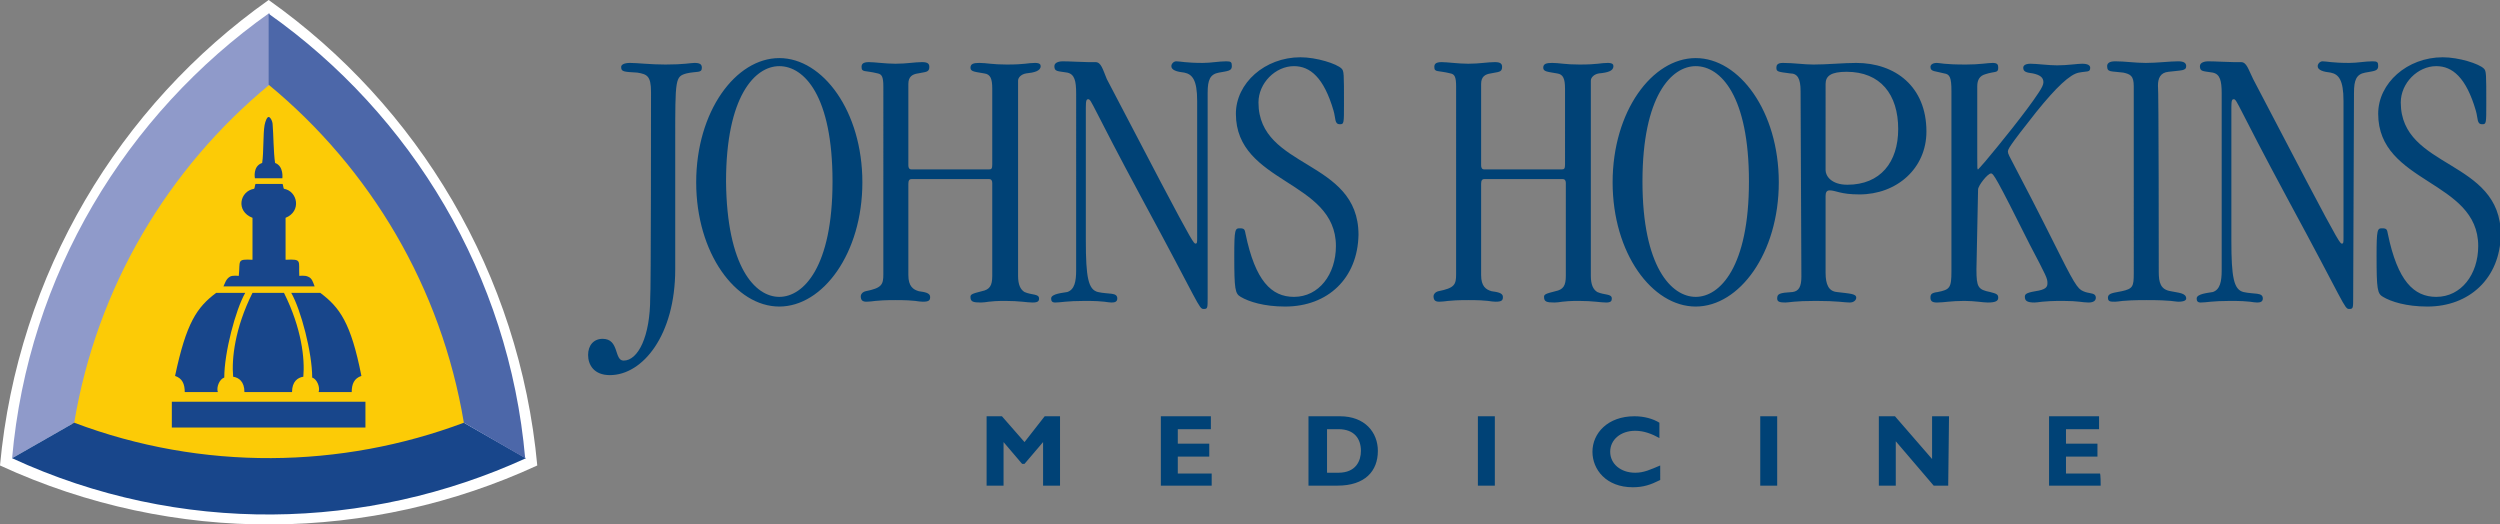
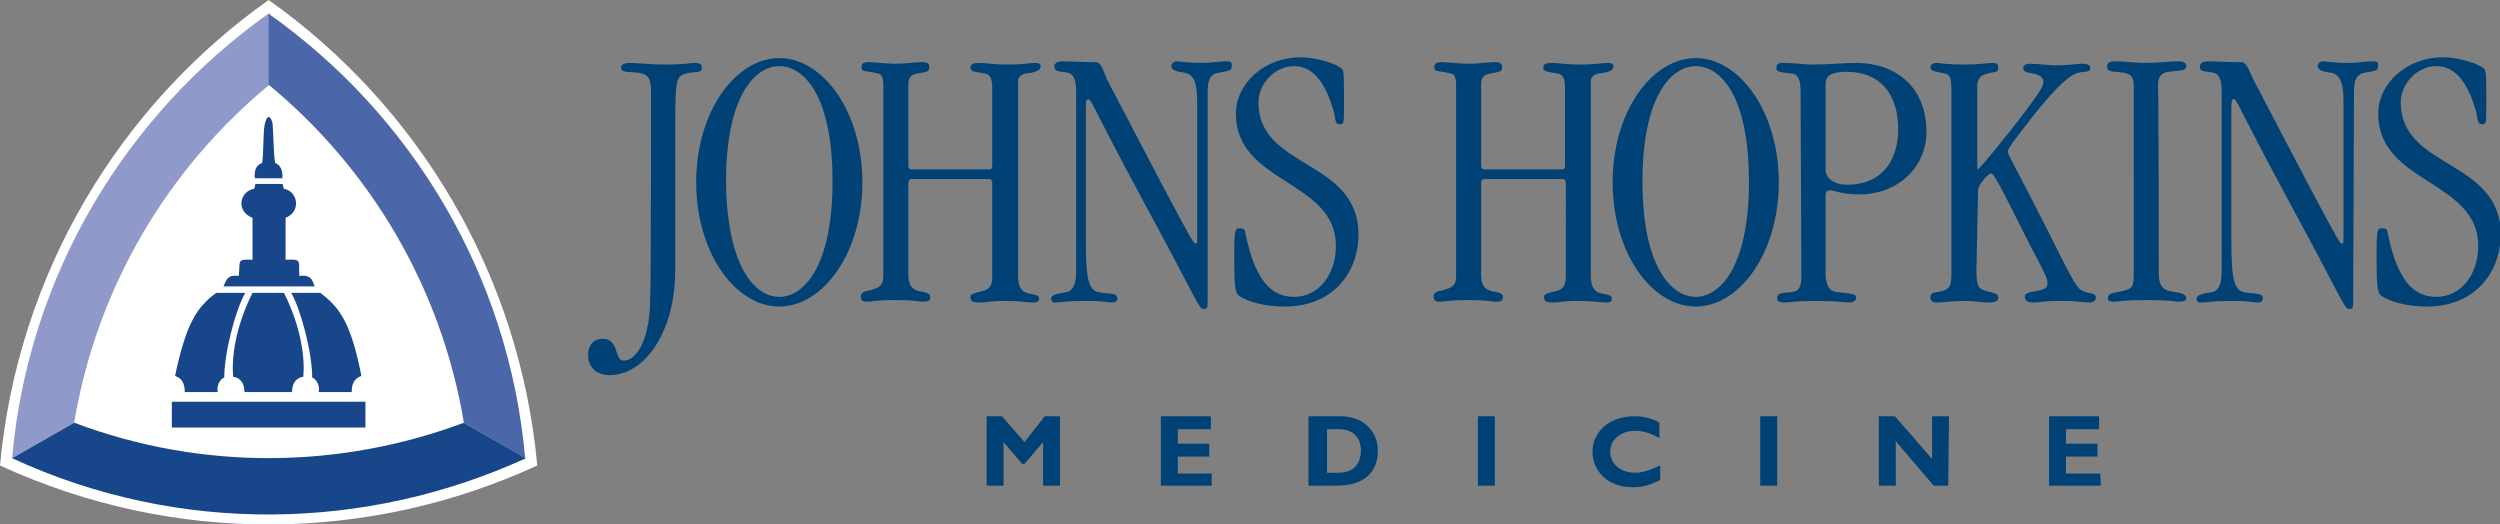
<svg xmlns="http://www.w3.org/2000/svg" id="Layer_1" x="0px" y="0px" viewBox="0 0 309.9 65" style="enable-background:new 0 0 309.9 65;" xml:space="preserve">
  <rect x="0" y="0" width="309.9" height="65" fill="#808080" stroke="none" />
  <style type="text/css">  .st0{fill:#FFFFFF;}	.st1{fill:#FCCB06;}	.st2{fill:#8F9ACA;}	.st3{fill:#18468B;}	.st4{fill:#4C67A9;}	.st5{fill:#004276;} </style>
  <g>
    <path class="st0" d="M66.6,57.7C64.4,33.9,51.8,13.1,33.3,0h0C14.8,13.1,2.2,33.9,0,57.7h0C21.7,67.7,46,67.2,66.6,57.7L66.6,57.7">  </path>
-     <path class="st1" d="M57.6,52.5c-1.4-15.1-12-33.6-24.3-42.3C21.4,18.7,10.3,37.6,8.9,52.6C22.3,58.8,45.1,58.2,57.6,52.5">  </path>
-     <path class="st2" d="M9.2,52.4c2.8-16.8,11.6-31.5,24.2-41.9l0-8.9C15.6,14.2,3.5,34.1,1.5,56.8L9.2,52.4">  </path>
+     <path class="st2" d="M9.2,52.4c2.8-16.8,11.6-31.5,24.2-41.9l0-8.9C15.6,14.2,3.5,34.1,1.5,56.8">  </path>
    <path class="st3" d="M9.2,52.4c15.9,6,33.1,5.7,48.3,0l7.7,4.4c-19.7,9-42.9,9.6-63.7,0L9.2,52.4">  </path>
    <path class="st4" d="M57.5,52.4c-2.8-16.8-11.6-31.5-24.2-41.9V1.7C51,14.2,63.1,34.1,65.1,56.8L57.5,52.4">  </path>
    <path class="st3" d="M21.3,49.8h24V53h-24L21.3,49.8 M33.8,22.1H35c0,0,0.2-1.5-0.9-1.9c-0.2-1.3-0.2-3.6-0.3-4.7   c0-0.5-0.3-1-0.5-1c-0.2,0-0.4,0.5-0.5,1c-0.2,1.1-0.1,3.4-0.3,4.7c-1.2,0.4-0.9,1.9-0.9,1.9H33.8 M31.7,35.5h-4   c0.2-0.4,0.3-0.9,0.8-1.2c0.3-0.2,1.1-0.1,1.1-0.1c0.2-1.9-0.3-2.1,1.7-2v-5.2c-2.1-0.8-1.6-3.3,0.2-3.6c0.1-0.1,0.1-0.6,0.2-0.6   H35c0.1,0,0.1,0.5,0.2,0.6c1.7,0.3,2.2,2.8,0.2,3.6v5.2c2.1-0.1,1.6,0.1,1.7,2c0,0,0.7-0.1,1.1,0.1c0.5,0.2,0.6,0.7,0.8,1.2H31.7    M26.8,36.3h3.6c-1.2,2.1-2.6,7.4-2.6,10.5c-0.6,0.2-1,1.2-0.8,1.8h-4.1c0-1-0.3-1.7-1.2-2C23.1,40,24.4,38.1,26.8,36.3 M39.7,36.3   h-3.6c1.2,2.1,2.6,7.4,2.6,10.5c0.6,0.2,1,1.2,0.8,1.8h4.1c0-1,0.3-1.7,1.2-2C43.5,40,42.1,38.1,39.7,36.3 M33.9,48.6h2.3   c0-1.3,0.7-1.8,1.4-1.9c0.2-2.2-0.2-6-2.4-10.4h-3.9c-2.2,4.4-2.6,8.2-2.4,10.4c0.7,0.1,1.4,0.6,1.4,1.9H33.9">  </path>
    <g>
      <path class="st5" d="M129.5,51.6h1.9v8.6h-2.1v-5.4l-2.3,2.7h-0.3l-2.3-2.7v5.4h-2.1v-8.6h1.9l2.8,3.2L129.5,51.6    C129.5,51.6,129.5,51.6,129.5,51.6z M150.2,60.2h-6.3v-8.6h6.2v1.6H146V55h3.9v1.6H146v2.1h4.2C150.2,58.6,150.2,60.2,150.2,60.2z     M164.5,58.6h1.4c2.2,0,2.8-1.5,2.8-2.7c0-1.5-0.8-2.7-2.8-2.7h-1.4C164.5,53.2,164.5,58.6,164.5,58.6z M166.1,51.6    c3.1,0,4.7,2,4.7,4.3c0,2.5-1.6,4.3-5,4.3h-3.6v-8.6L166.1,51.6L166.1,51.6z M185.3,60.2h-2.1v-8.6h2.1L185.3,60.2L185.3,60.2z     M205.8,59.5c-1.2,0.6-2.1,0.9-3.4,0.9c-3.3,0-5-2.2-5-4.4c0-2.3,1.9-4.4,5.2-4.4c1.2,0,2.3,0.3,3.1,0.8v1.9    c-0.9-0.5-1.9-0.9-3-0.9c-1.8,0-3.1,1.1-3.1,2.6c0,1.5,1.3,2.6,3.1,2.6c1.1,0,1.9-0.4,3.1-0.9L205.8,59.5L205.8,59.5z M220.3,60.2    h-2.1v-8.6h2.1L220.3,60.2L220.3,60.2z M241.5,60.2h-1.8l-4.7-5.5v5.5h-2.1v-8.6h2l4.6,5.3v-5.3h2.1L241.5,60.2L241.5,60.2z     M260.4,60.2H254v-8.6h6.2v1.6h-4.1V55h3.9v1.6h-3.9v2.1h4.2C260.4,58.6,260.4,60.2,260.4,60.2z M80.7,11.4c0-2-0.5-2.2-1.7-2.4    C77.3,8.9,77,8.9,77,8.3c0-0.3,0.4-0.5,1.1-0.5c0.9,0,2.5,0.2,4.4,0.2c2.3,0,3.1-0.2,3.6-0.2c0.7,0,0.9,0.2,0.9,0.6    c0,0.7-0.6,0.4-1.9,0.7c-1.4,0.4-1.4,0.6-1.4,8.4v15.9c0,8.1-4,13.1-8.1,13.1c-2,0-2.7-1.3-2.7-2.5c0-1.2,0.7-2,1.8-2    c2.1,0,1.4,2.7,2.6,2.7c1.8,0,3.3-3,3.3-7.8C80.7,36.8,80.7,11.4,80.7,11.4z M96.6,36.8c3,0,6.6-3.7,6.6-14.3    c0-10.6-3.5-14.3-6.6-14.3c-3,0-6.6,3.7-6.6,14.3C90.1,33.1,93.6,36.8,96.6,36.8z M96.6,7.2c5.4,0,10.3,6.6,10.3,15.4    c0,8.8-4.9,15.4-10.3,15.4c-5.4,0-10.3-6.6-10.3-15.4C86.3,13.8,91.2,7.2,96.6,7.2z">   </path>
      <path class="st5" d="M123,11c0-1.2-0.2-1.8-1-1.9c-1.1-0.2-1.7-0.2-1.7-0.7c0-0.5,0.4-0.6,1.1-0.6c0.9,0,1.6,0.2,3.4,0.2    c2.3,0,2.6-0.2,3.5-0.2c0.6,0,0.7,0.2,0.7,0.4c0,0.6-0.8,0.8-1.8,0.9c-0.6,0.1-1,0.5-1,0.9v24.2c0,1.1,0.3,1.7,0.8,2    c0.9,0.4,1.8,0.2,1.8,0.8c0,0.3-0.1,0.5-0.8,0.5c-0.7,0-1.6-0.2-3.4-0.2c-2.1,0-2.3,0.2-3,0.2c-1,0-1.3-0.1-1.3-0.7    c0-0.3,0.2-0.4,1.4-0.7c1-0.2,1.3-0.7,1.3-1.9V22.7c0-0.3-0.1-0.5-0.4-0.5H113c-0.3,0-0.4,0.2-0.4,0.6v11.3c0,1.4,0.6,1.8,1.3,2    c0.7,0.1,1.4,0.2,1.4,0.7c0,0.4-0.1,0.6-0.9,0.6c-0.7,0-0.7-0.2-3.4-0.2c-2.6,0-2.8,0.2-3.6,0.2c-0.5,0-0.7-0.2-0.7-0.7    c0-0.2,0.2-0.5,0.6-0.6c2-0.4,2.2-0.8,2.2-2.1V10.7c0-1.2-0.2-1.5-0.7-1.6c-1.6-0.4-2-0.1-2-0.8c0-0.3,0.1-0.6,0.9-0.6    c0.7,0,2.1,0.2,3.3,0.2c1.4,0,2.4-0.2,3.3-0.2c0.7,0,0.9,0.2,0.9,0.6c0,0.7-0.5,0.6-1.4,0.8c-0.7,0.1-1.2,0.4-1.2,1.3v10.1    c0,0.3,0.1,0.5,0.4,0.5h9.6c0.3,0,0.4-0.1,0.4-0.6L123,11L123,11z M149.7,36.9c0,1.3,0,1.4-0.5,1.4c-0.6,0-0.5-0.5-7.6-13.6    c-6.3-11.7-6.3-12.4-6.7-12.4c-0.2,0-0.3,0.1-0.3,1v16.5c0,4.6,0.3,6.1,1.5,6.4c1.3,0.3,2.4,0,2.4,0.8c0,0.4-0.3,0.5-0.7,0.5    c-0.6,0-0.7-0.2-3.3-0.2c-2.3,0-3,0.2-3.7,0.2c-0.4,0-0.5-0.2-0.5-0.5c0-0.6,1.5-0.7,2-0.8c0.9-0.3,1.1-1.3,1.1-2.7V11.6    c0-1.6-0.2-2.4-1.1-2.6c-1.2-0.2-1.6-0.1-1.6-0.8c0-0.5,0.7-0.6,1-0.6c0.9,0,2.5,0.1,3.2,0.1l0.9,0c0.7,0,0.9,0.9,1.4,2.1    l6.7,12.8c3.9,7.4,4.1,7.6,4.3,7.6c0.2,0,0.2-0.2,0.2-0.7V12.5c0-2.6-0.6-3.3-1.6-3.5c-0.9-0.1-1.6-0.3-1.6-0.8    c0-0.3,0.3-0.6,0.6-0.6c0.5,0,1.2,0.2,3.3,0.2c1,0,2-0.2,2.9-0.2c0.6,0,0.7,0.1,0.7,0.6c0,0.6-0.5,0.6-1.6,0.8    c-1.1,0.2-1.4,0.9-1.4,2.5V36.9z M159.3,38c-2.6,0-4.5-0.6-5.5-1.2c-0.7-0.4-0.8-0.9-0.8-5.1c0-3.3,0.1-3.4,0.7-3.4    c0.6,0,0.6,0.2,0.7,0.7c1.2,5.8,3.2,7.8,6,7.8c3.1,0,5.2-2.8,5.2-6.3c0-8.2-12.4-7.7-12.4-16.4c0-3.8,3.6-7,8-7    c2,0,4.5,0.8,5.1,1.4c0.3,0.3,0.3,0.6,0.3,4.4c0,2.4,0,2.5-0.5,2.5c-0.7,0-0.5-0.7-0.8-1.7c-1.2-4.1-2.9-5.5-4.9-5.5    c-2.3,0-4.4,2.1-4.4,4.5c0,8.3,12.4,7,12.4,16.4C168.3,34.5,164.6,38,159.3,38L159.3,38z M194,11c0-1.2-0.2-1.8-1-1.9    c-1.1-0.2-1.7-0.2-1.7-0.7c0-0.5,0.4-0.6,1.1-0.6c0.9,0,1.6,0.2,3.4,0.2c2.3,0,2.6-0.2,3.5-0.2c0.6,0,0.7,0.2,0.7,0.4    c0,0.6-0.7,0.8-1.8,0.9c-0.6,0.1-1,0.5-1,0.9v24.2c0,1.1,0.3,1.7,0.8,2c0.9,0.4,1.8,0.2,1.8,0.8c0,0.3-0.1,0.5-0.7,0.5    c-0.7,0-1.6-0.2-3.4-0.2c-2.1,0-2.3,0.2-3,0.2c-1,0-1.3-0.1-1.3-0.7c0-0.3,0.2-0.4,1.4-0.7c1-0.2,1.3-0.7,1.3-1.9V22.7    c0-0.3-0.1-0.5-0.4-0.5H184c-0.3,0-0.4,0.2-0.4,0.6v11.3c0,1.4,0.6,1.8,1.3,2c0.7,0.1,1.4,0.2,1.4,0.7c0,0.4-0.1,0.6-0.9,0.6    c-0.7,0-0.7-0.2-3.4-0.2c-2.6,0-2.8,0.2-3.6,0.2c-0.5,0-0.7-0.2-0.7-0.7c0-0.2,0.2-0.5,0.6-0.6c2-0.4,2.2-0.8,2.2-2.1V10.7    c0-1.2-0.2-1.5-0.7-1.6c-1.6-0.4-2-0.1-2-0.8c0-0.3,0.1-0.6,0.9-0.6c0.7,0,2.1,0.2,3.3,0.2c1.4,0,2.4-0.2,3.3-0.2    c0.7,0,0.9,0.2,0.9,0.6c0,0.7-0.5,0.6-1.4,0.8c-0.7,0.1-1.2,0.4-1.2,1.3v10.1c0,0.3,0.1,0.5,0.4,0.5h9.6c0.3,0,0.4-0.1,0.4-0.6    L194,11L194,11L194,11z M210.2,36.8c3,0,6.6-3.7,6.6-14.3c0-10.6-3.5-14.3-6.6-14.3c-3,0-6.6,3.7-6.6,14.3    C203.6,33.1,207.2,36.8,210.2,36.8z M210.2,7.2c5.4,0,10.3,6.6,10.3,15.4c0,8.8-4.9,15.4-10.3,15.4c-5.4,0-10.3-6.6-10.3-15.4    C199.9,13.8,204.8,7.2,210.2,7.2z">   </path>
      <path class="st5" d="M226.3,21.1c0,0.7,0.7,1.8,2.7,1.8c4.1,0,6.3-2.8,6.3-6.9c0-4.3-2.2-7.1-6.4-7.1c-1.9,0-2.6,0.5-2.6,1.5V21.1    z M223.2,11.3c0-1.6-0.4-2.2-1.3-2.2c-1.5-0.2-1.7-0.2-1.7-0.7c0-0.3,0.1-0.6,0.8-0.6c1.4,0,2.6,0.2,3.8,0.2    c1.7,0,3.7-0.2,5.3-0.2c4.8,0,8.7,2.9,8.7,8.5c0,4.6-3.7,7.8-8.3,7.8c-2.4,0-2.9-0.5-3.7-0.5c-0.4,0-0.5,0.3-0.5,0.7v9.5    c0,1.5,0.4,2.3,1.4,2.4c1.6,0.2,2.4,0.2,2.4,0.7c0,0.3-0.3,0.6-0.8,0.6c-0.7,0-1.5-0.2-4.2-0.2c-2.7,0-3.3,0.2-3.8,0.2    c-0.7,0-1-0.1-1-0.5c0-0.6,0.3-0.7,1.9-0.8c0.8-0.1,1.1-0.7,1.1-1.9L223.2,11.3L223.2,11.3z M245,33.4c0,2.2,0.2,2.5,1.7,2.8    c0.8,0.2,1,0.3,1,0.7c0,0.4-0.3,0.6-1.3,0.6c-0.6,0-1.6-0.2-2.9-0.2c-1.7,0-2.5,0.2-3.4,0.2c-0.6,0-0.8-0.2-0.8-0.6    c0-0.4,0.1-0.6,0.9-0.7c1.5-0.3,1.7-0.5,1.7-2.6V11.3c0-1.7-0.2-2.1-0.9-2.2c-1.1-0.3-1.7-0.2-1.7-0.8c0-0.3,0.3-0.5,0.8-0.5    c0.4,0,0.8,0.2,3.6,0.2c1.7,0,2.7-0.2,3.3-0.2c0.6,0,0.7,0.2,0.7,0.6c0,0.7-0.4,0.4-1.6,0.8c-0.7,0.2-1,0.7-1,1.5v8.8    c0,1.4,0,1.5,0.1,1.5c0,0,0.4-0.4,0.9-1c1.6-1.9,5.1-6.2,6.6-8.5c0.4-0.6,0.6-1,0.6-1.3c0-0.6-0.4-0.9-1.3-1.1    c-0.8-0.1-1.2-0.2-1.2-0.7c0-0.3,0.3-0.5,0.9-0.5c0.8,0,2.2,0.2,3.3,0.2c1.3,0,2.5-0.2,3.1-0.2c0.7,0,1,0.2,1,0.5    c0,0.6-0.4,0.4-1.4,0.6c-1.1,0.2-2.8,1.8-5.3,4.9c-3.4,4.3-3.5,4.6-3.5,4.9c0,0.5,0.5,0.9,6.4,12.7c2.2,4.4,2.4,4.4,3.2,4.7    c0.6,0.2,1.3,0.1,1.3,0.7c0,0.3-0.2,0.6-0.9,0.6c-0.8,0-1.2-0.2-3.2-0.2c-2.6,0-3,0.2-3.5,0.2c-0.9,0-1.2-0.2-1.2-0.7    c0-0.3,0.1-0.5,1.3-0.7c1.3-0.2,1.5-0.5,1.5-1c0-0.6-0.1-0.8-2.2-4.8c-4.2-8.4-4.5-8.8-4.8-8.8c-0.4,0-1.6,1.5-1.6,2L245,33.4    L245,33.4L245,33.4z M267.6,33.7c0,1.3,0.2,2.2,1.5,2.4c0.9,0.2,1.9,0.2,1.9,0.9c0,0.2-0.2,0.4-1,0.4c-0.4,0-0.7-0.2-3.9-0.2    c-3.2,0-3.4,0.2-3.9,0.2c-0.6,0-0.9,0-0.9-0.5c0-0.6,0.8-0.6,1.7-0.8c1.4-0.3,1.5-0.6,1.5-2.2V10.7c0-1.3-0.4-1.5-1.3-1.7    c-1.5-0.2-2,0-2-0.8c0-0.3,0.2-0.6,1-0.6c1.2,0,2.5,0.2,3.8,0.2c1.4,0,3-0.2,4-0.2c0.7,0,1,0.2,1,0.6c0,0.6-0.6,0.5-2.2,0.7    c-1,0.1-1.3,0.8-1.3,1.7C267.6,10.7,267.6,33.7,267.6,33.7z M291.7,36.9c0,1.3,0,1.4-0.5,1.4c-0.6,0-0.5-0.5-7.6-13.6    c-6.3-11.7-6.3-12.4-6.7-12.4c-0.2,0-0.3,0.1-0.3,1v16.5c0,4.6,0.3,6.1,1.5,6.4c1.3,0.3,2.4,0,2.4,0.8c0,0.4-0.3,0.5-0.7,0.5    c-0.6,0-0.7-0.2-3.3-0.2c-2.3,0-3,0.2-3.7,0.2c-0.4,0-0.5-0.2-0.5-0.5c0-0.6,1.5-0.7,2-0.8c0.9-0.3,1.1-1.3,1.1-2.7V11.6    c0-1.6-0.2-2.4-1.1-2.6c-1.2-0.2-1.6-0.1-1.6-0.8c0-0.5,0.7-0.6,1-0.6c0.9,0,2.5,0.1,3.2,0.1l0.9,0c0.7,0,0.9,0.9,1.5,2.1    l6.7,12.8c3.9,7.4,4.1,7.6,4.3,7.6c0.2,0,0.2-0.2,0.2-0.7V12.5c0-2.6-0.6-3.3-1.6-3.5c-0.9-0.1-1.6-0.3-1.6-0.8    c0-0.3,0.3-0.6,0.6-0.6c0.5,0,1.2,0.2,3.3,0.2c1,0,2-0.2,2.9-0.2c0.6,0,0.7,0.1,0.7,0.6c0,0.6-0.5,0.6-1.6,0.8    c-1.1,0.2-1.4,0.9-1.4,2.5L291.7,36.9L291.7,36.9z M300.9,38c-2.6,0-4.5-0.6-5.5-1.2c-0.7-0.4-0.8-0.9-0.8-5.1    c0-3.3,0.1-3.4,0.7-3.4c0.6,0,0.6,0.2,0.7,0.7c1.2,5.8,3.2,7.8,6,7.8c3.1,0,5.2-2.8,5.2-6.3c0-8.2-12.4-7.7-12.4-16.4    c0-3.8,3.6-7,8-7c2,0,4.5,0.8,5.1,1.4c0.3,0.3,0.3,0.6,0.3,4.4c0,2.4,0,2.5-0.5,2.5c-0.7,0-0.5-0.7-0.8-1.7    c-1.2-4.1-2.9-5.5-4.9-5.5c-2.3,0-4.4,2.1-4.4,4.5c0,8.3,12.4,7,12.4,16.4C309.9,34.5,306.1,38,300.9,38z">   </path>
    </g>
  </g>
</svg>